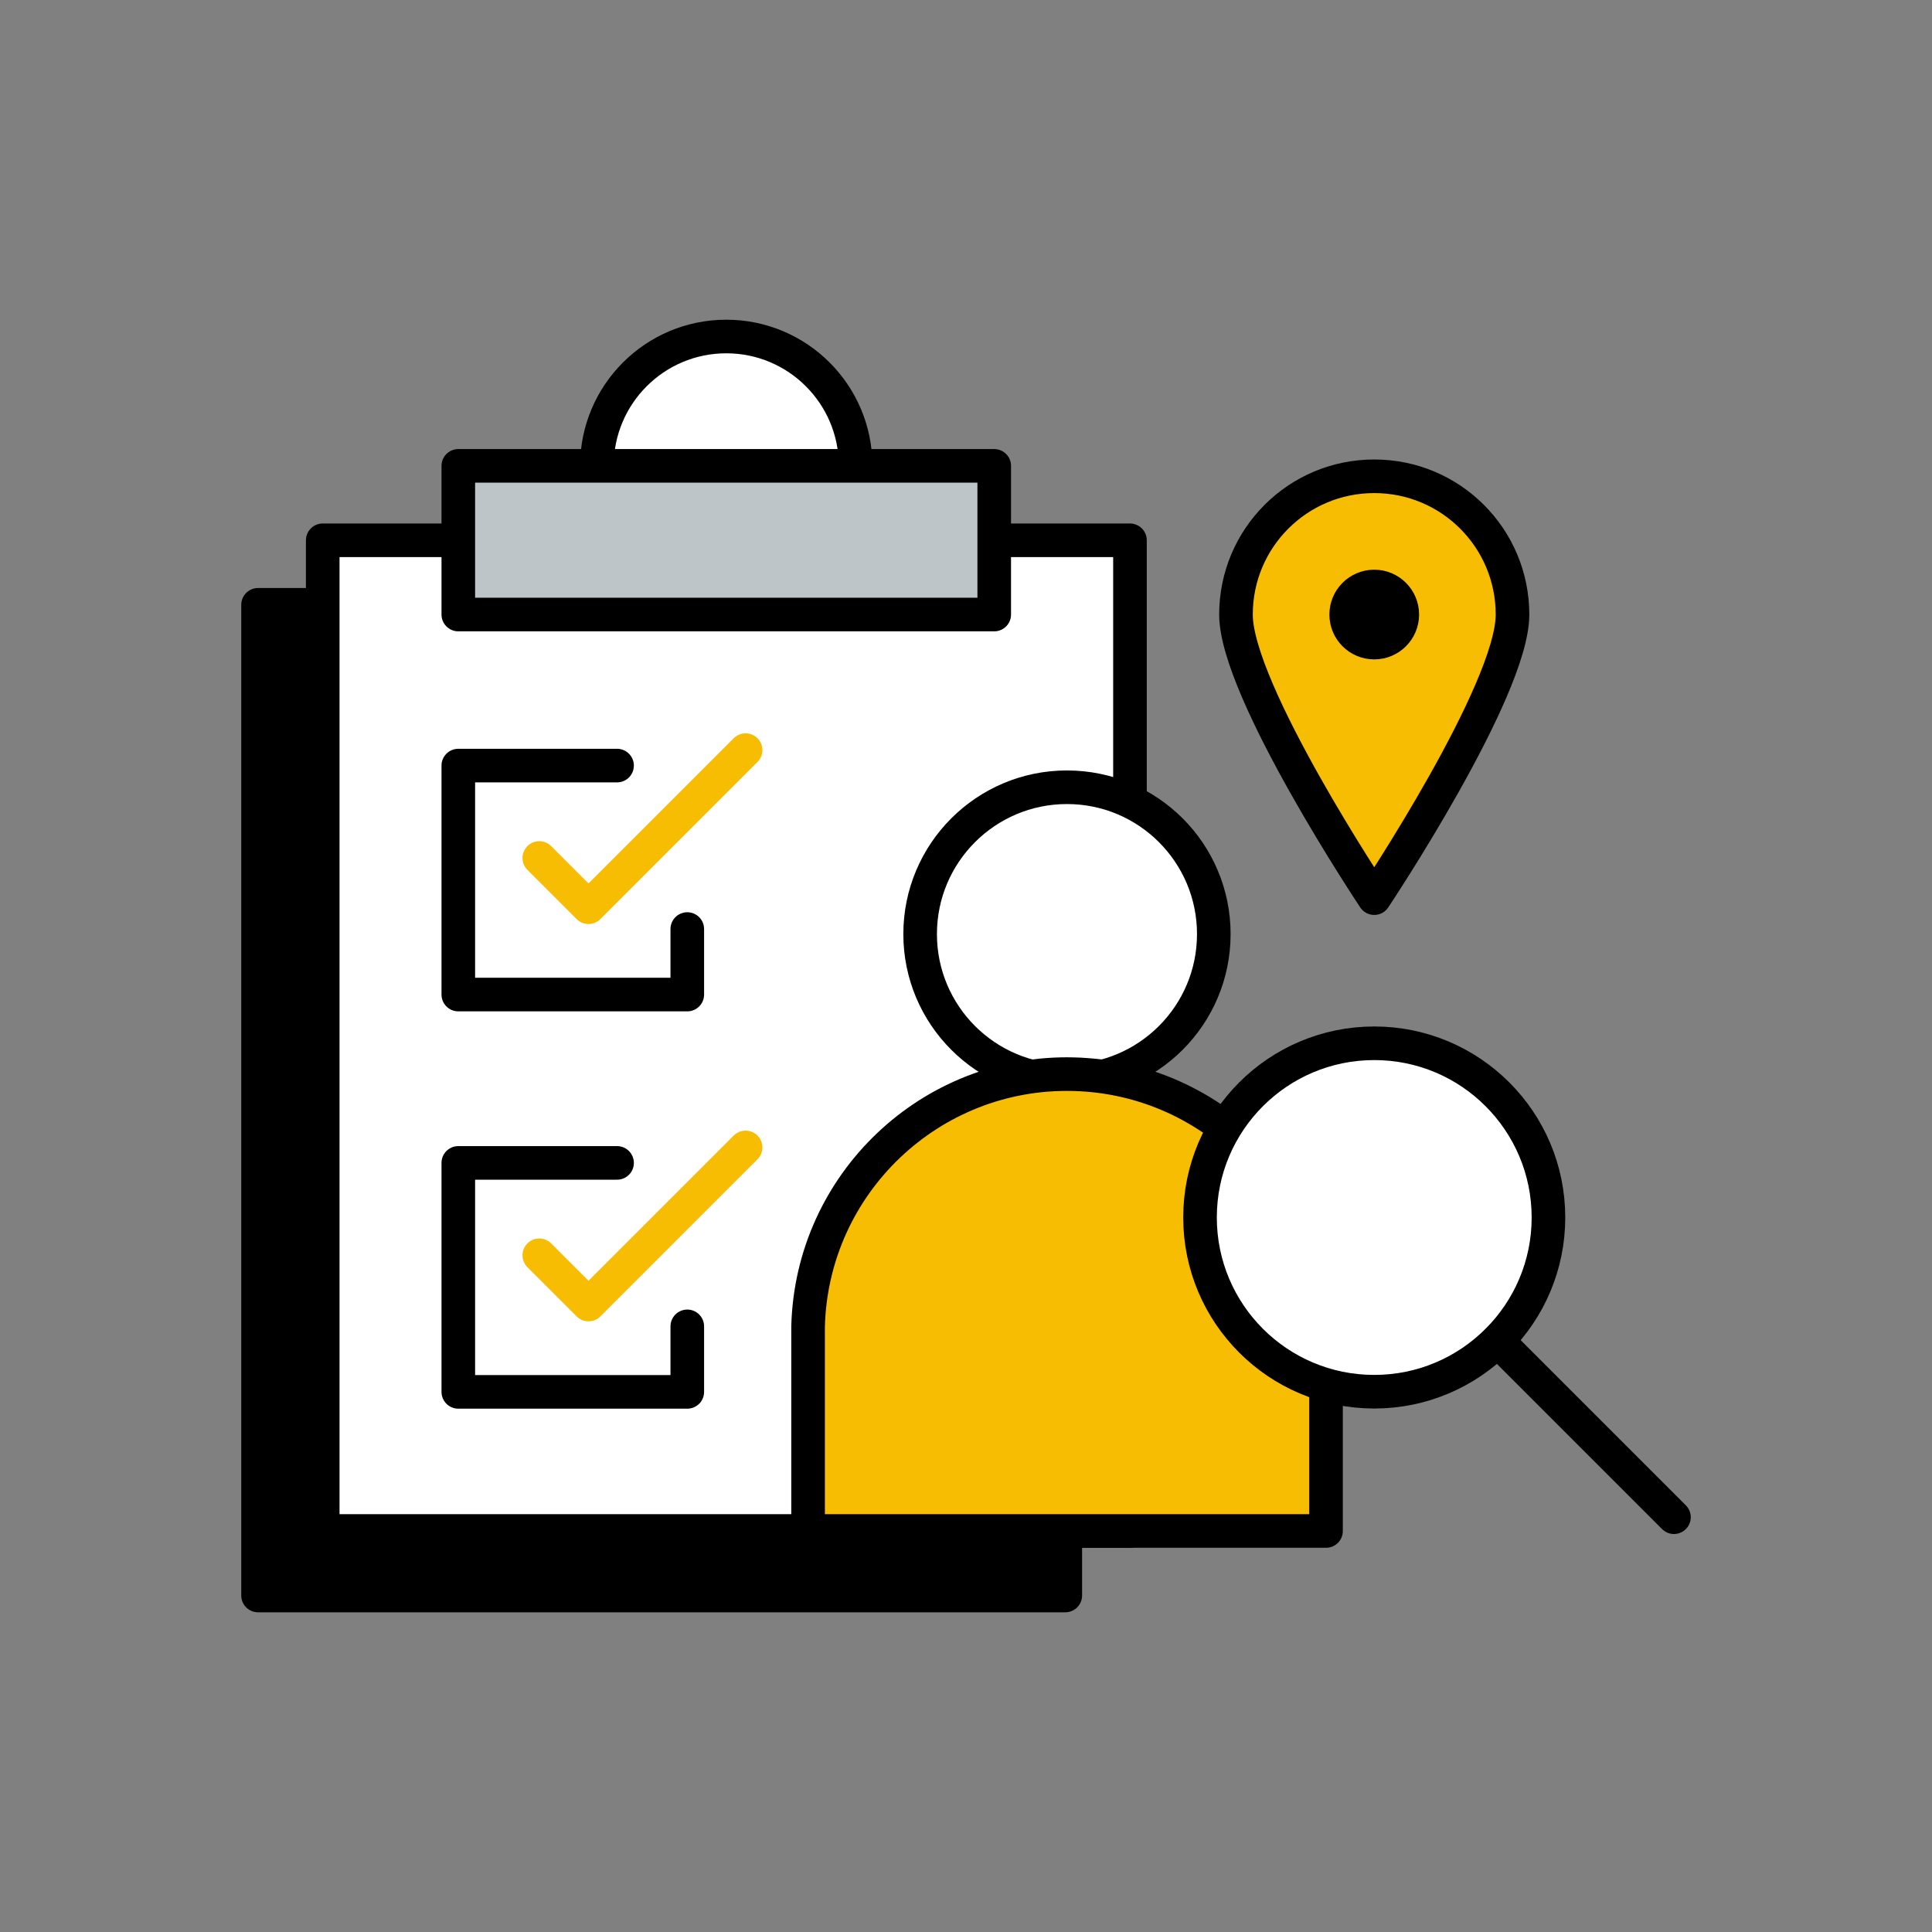
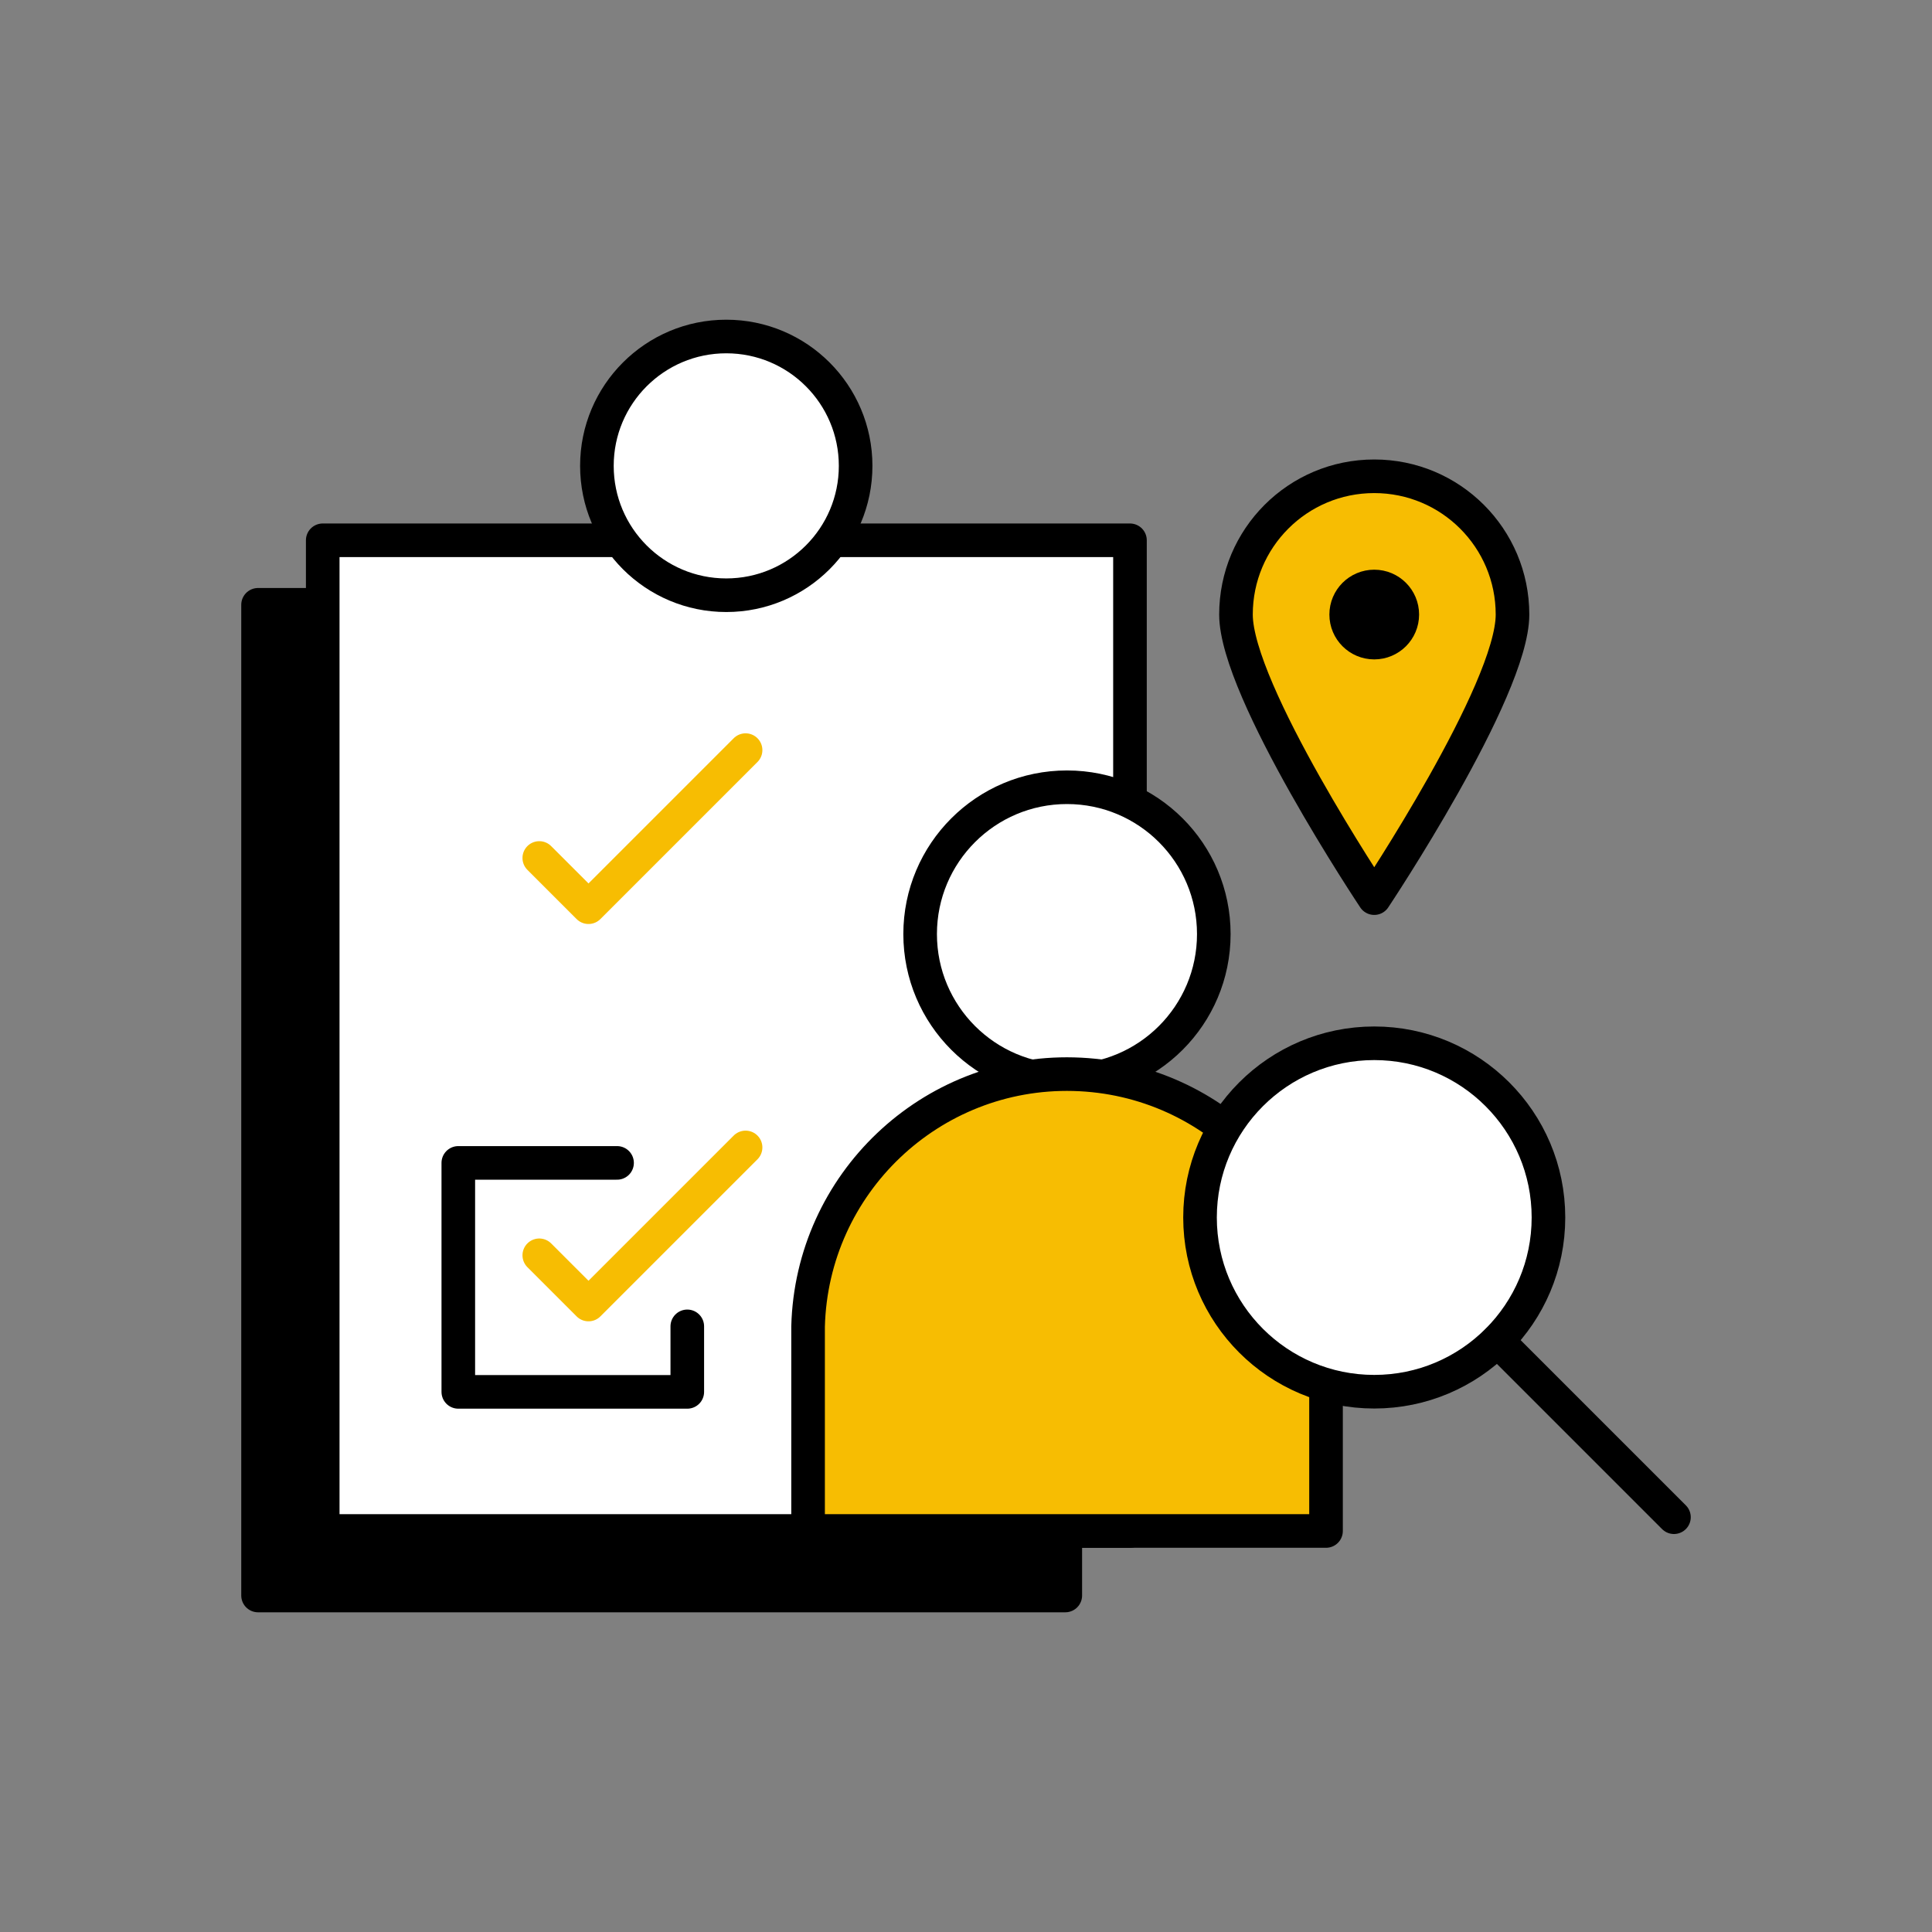
<svg xmlns="http://www.w3.org/2000/svg" viewBox="0 0 115 115">
  <rect x="0" y="0" width="115" height="115" fill="#808080" stroke="none" />
  <g stroke-linecap="round" stroke-linejoin="round" stroke-width="2">
    <path d="m15.36 36h48.05v58.97h-48.05z" stroke="#000" />
    <path d="m19.21 32.16h48.05v58.97h-48.05z" fill="#fff" stroke="#000" />
-     <path d="m40.91 55.3v3.9h-13.63v-13.63h9.45" fill="#fff" stroke="#000" />
    <path d="m32.1 51.07 2.93 2.93 9.35-9.35" fill="none" stroke="#f7bd02" />
    <circle cx="43.23" cy="27.73" fill="#fff" r="7.7" stroke="#000" />
    <path d="m40.91 78.95v3.9h-13.63v-13.63h9.45" fill="#fff" stroke="#000" />
    <path d="m32.1 74.72 2.93 2.93 9.35-9.35" fill="none" stroke="#f7bd02" />
    <g stroke="#000">
      <circle cx="63.51" cy="55.6" fill="#fff" r="8.74" />
      <path d="m78.93 79.75c.22-8.51-6.51-15.59-15.02-15.81s-15.59 6.51-15.81 15.02v.79 11.38h30.83z" fill="#f7bd02" />
      <circle cx="81.8" cy="72.47" fill="#fff" r="10.37" />
      <path d="m89.14 79.81 10.5 10.5" fill="none" />
-       <path d="m27.28 27.73h31.9v8.85h-31.9z" fill="#bdc5c8" />
      <path d="m73.57 36.58c0-4.55 3.68-8.23 8.23-8.23s8.23 3.68 8.23 8.23c0 4.54-8.23 16.88-8.23 16.88s-8.23-12.34-8.23-16.88z" fill="#f7bd02" />
      <circle cx="81.8" cy="36.58" r="1.67" />
    </g>
  </g>
</svg>